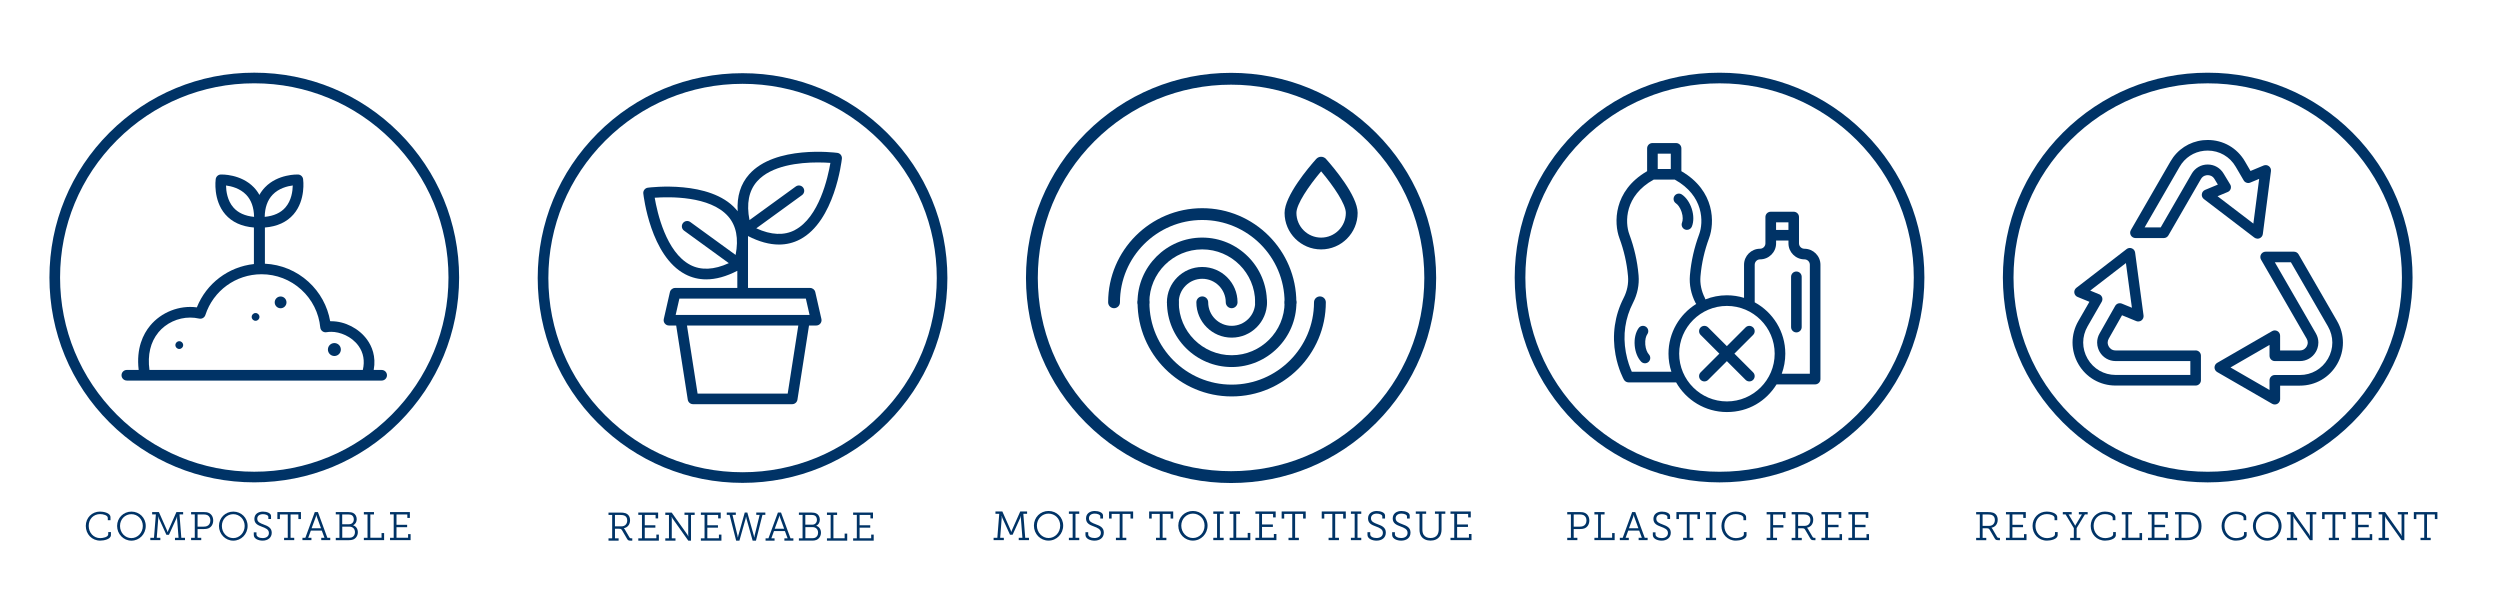
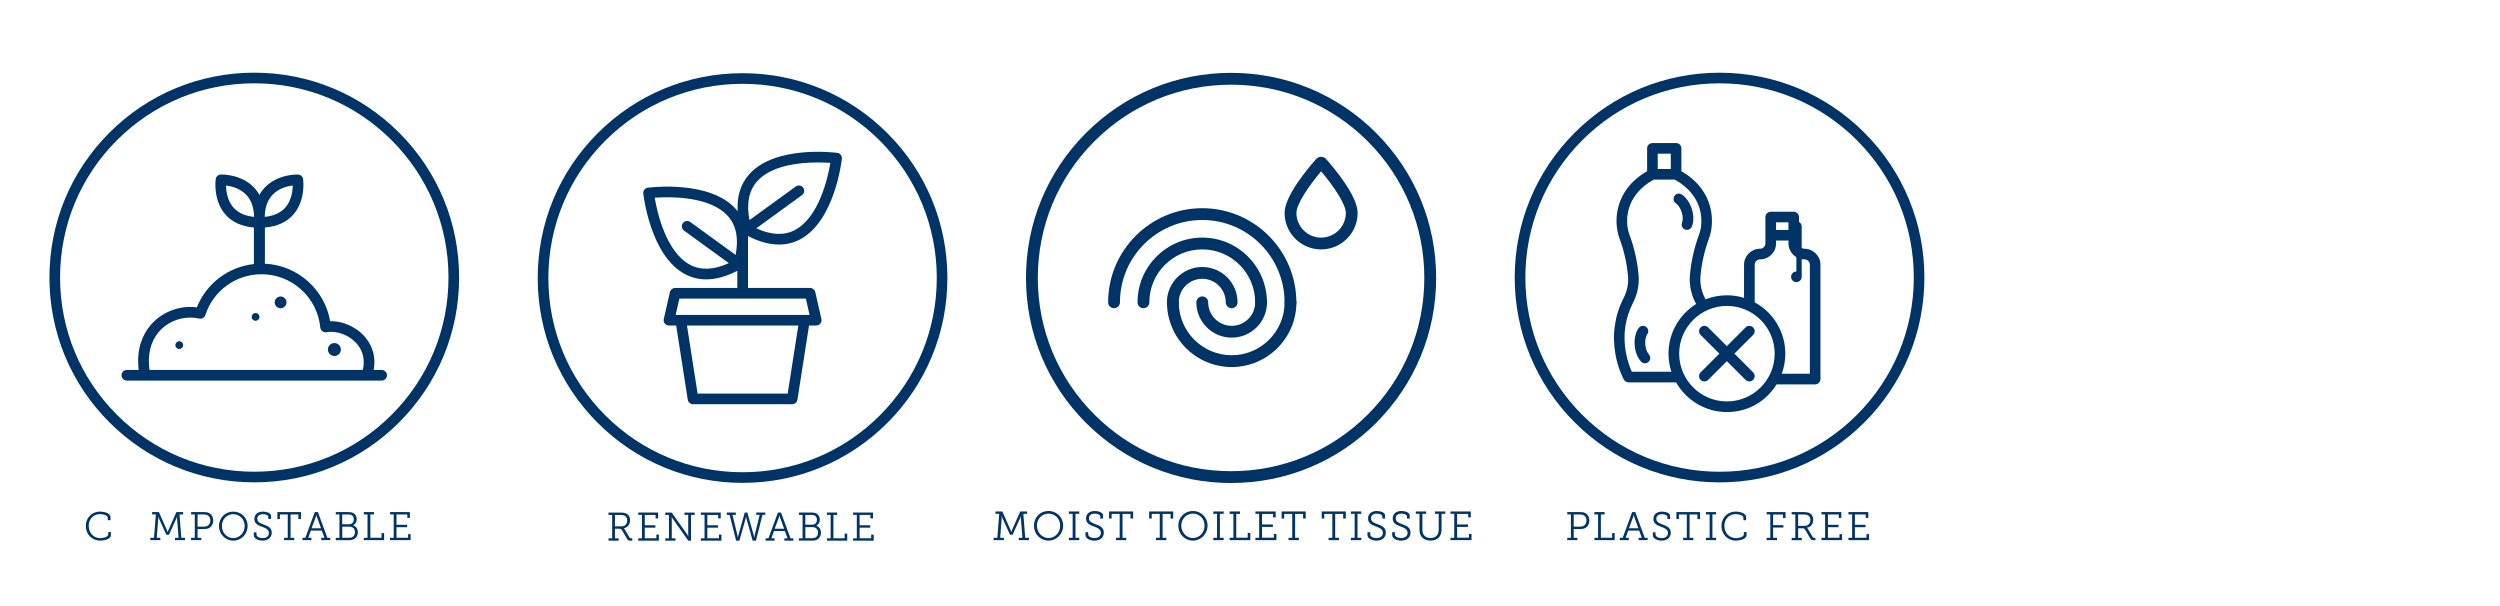
<svg xmlns="http://www.w3.org/2000/svg" id="Layer_1" data-name="Layer 1" viewBox="0 0 1023 248">
  <defs>
    <style>
      .cls-1 {
        clip-path: url(#clippath-2);
      }

      .cls-2 {
        clip-path: url(#clippath-1);
      }

      .cls-3 {
        fill: #036;
      }

      .cls-4 {
        clip-path: url(#clippath);
      }

      .cls-5 {
        fill: none;
      }

      .cls-6 {
        clip-path: url(#clippath-3);
      }
    </style>
    <clipPath id="clippath">
      <rect class="cls-5" x="619.84" y="29.75" width="167.63" height="191.48" />
    </clipPath>
    <clipPath id="clippath-1">
      <rect class="cls-5" x="20.24" y="29.75" width="167.63" height="191.48" />
    </clipPath>
    <clipPath id="clippath-2">
-       <rect class="cls-5" x="808.63" y="29.75" width="188.75" height="191.48" />
-     </clipPath>
+       </clipPath>
    <clipPath id="clippath-3">
      <rect class="cls-5" x="220.04" y="29.95" width="167.63" height="191.28" />
    </clipPath>
  </defs>
  <g class="cls-4">
    <path class="cls-3" d="M787.46,113.57c0-22.39-8.72-43.43-24.55-59.27-15.83-15.83-36.88-24.55-59.27-24.55s-43.44,8.72-59.27,24.55c-15.83,15.83-24.55,36.88-24.55,59.27s8.72,43.44,24.55,59.27c15.83,15.83,36.88,24.55,59.27,24.55s43.44-8.72,59.27-24.55c15.83-15.83,24.55-36.88,24.55-59.27m-83.81,79.47c-21.23,0-41.18-8.27-56.19-23.28-15.01-15.01-23.28-34.97-23.28-56.19s8.27-41.18,23.28-56.19c15.01-15.01,34.97-23.28,56.19-23.28s41.18,8.27,56.19,23.28c15.01,15.01,23.28,34.97,23.28,56.19,0,21.23-8.27,41.18-23.28,56.19-15.01,15.01-34.97,23.28-56.19,23.28" />
    <path class="cls-3" d="M648.5,209.87c-.54-.26-1.26-.33-1.96-.33h-5.23v.95h1.5v9.59h-1.5v.95h4.15v-.95h-1.5v-3.6h2.6c.62,0,1.16-.05,1.7-.23,1.28-.46,2.09-1.68,2.09-3.27,0-1.47-.72-2.62-1.85-3.12m-.67,5.41c-.39,.16-.85,.23-1.39,.23h-2.48v-4.99h2.48c.6,0,1.14,.1,1.55,.28,.75,.39,1.19,1.14,1.19,2.19,0,1.13-.51,1.95-1.36,2.29" />
    <polygon class="cls-3" points="659.68 220.05 655.08 220.05 655.08 210.52 656.59 210.52 656.59 209.54 652.43 209.54 652.43 210.52 653.94 210.52 653.94 220.08 652.43 220.08 652.43 221.03 660.72 221.03 660.72 218.14 659.68 218.14 659.68 220.05" />
    <path class="cls-3" d="M669.14,209.54h-1.26l-3.87,10.54h-1.18v.95h3.68v-.95h-1.32l1.08-2.96h4.48l1.1,2.96h-1.32v.95h3.68v-.95h-1.18l-3.87-10.54Zm-2.57,6.62l1.75-4.71c.13-.38,.16-.74,.16-.74h.05s.05,.36,.18,.74l1.72,4.71h-3.86Z" />
    <path class="cls-3" d="M680.39,214.63c-1.39-.54-2.63-.98-2.63-2.37,0-1.23,1.01-1.86,2.32-1.86,1.03,0,2.22,.39,2.22,1.13v.85h1.1v-1.23c0-1.16-1.68-1.8-3.32-1.8-1.88,0-3.5,.98-3.5,2.99s1.57,2.62,3.07,3.19c1.49,.56,2.88,1.08,2.88,2.58,0,1.34-1.08,2.08-2.57,2.08-1.32,0-2.52-.56-2.52-1.52v-.83h-1.1v1.09c0,1.57,1.96,2.3,3.61,2.3,2.12,0,3.74-1.21,3.74-3.24s-1.65-2.75-3.32-3.37" />
    <polygon class="cls-3" points="685.99 212.39 687.02 212.39 687.02 210.52 690.24 210.52 690.24 220.08 688.73 220.08 688.73 221.03 692.89 221.03 692.89 220.08 691.38 220.08 691.38 210.52 694.59 210.52 694.59 212.39 695.63 212.39 695.63 209.54 685.99 209.54 685.99 212.39" />
    <polygon class="cls-3" points="698.07 210.49 699.58 210.49 699.58 220.08 698.07 220.08 698.07 221.03 702.22 221.03 702.22 220.08 700.72 220.08 700.72 210.49 702.22 210.49 702.22 209.54 698.07 209.54 698.07 210.49" />
    <path class="cls-3" d="M713.59,218.63c0,1.21-2.32,1.57-3.25,1.57-2.73,0-4.74-2.16-4.74-5.02s2.01-4.81,4.67-4.81c1.18,0,3.14,.44,3.14,1.57v.92h1.1v-1.23c0-1.77-2.89-2.29-4.28-2.29-3.29,0-5.82,2.52-5.82,5.87s2.47,6.02,5.9,6.02c1.59,0,4.38-.6,4.38-2.27v-1.23h-1.1v.9Z" />
    <polygon class="cls-3" points="722.91 210.49 724.41 210.49 724.41 220.08 722.91 220.08 722.91 221.03 727.16 221.03 727.16 220.08 725.56 220.08 725.56 215.87 729.76 215.87 729.76 214.89 725.56 214.89 725.56 210.56 729.61 210.56 729.61 211.99 730.64 211.99 730.64 209.54 722.91 209.54 722.91 210.49" />
    <path class="cls-3" d="M741.72,219.71l-1.91-3.27c-.18-.33-.39-.47-.39-.47v-.03c1.57-.28,2.55-1.54,2.55-3.25,0-1.52-.74-2.47-1.86-2.88-.64-.21-1.26-.26-2.04-.26h-4.92v.95h1.5v9.59h-1.5v.95h4.14v-.95h-1.49v-3.92h1.65c.75,0,.98,.15,1.29,.7l1.93,3.3c.41,.72,.59,.87,1.59,.87h.62v-.95h-.33c-.43,0-.64-.05-.82-.38m-3.24-4.53h-2.7v-4.66h2.24c.59,0,1.13,.07,1.52,.21,.8,.31,1.26,.98,1.26,2.03,0,1.47-.93,2.42-2.32,2.42" />
    <polygon class="cls-3" points="752.73 220.05 747.99 220.05 747.99 215.74 752.33 215.74 752.33 214.76 747.99 214.76 747.99 210.52 752.42 210.52 752.42 211.93 753.46 211.93 753.46 209.54 745.34 209.54 745.34 210.49 746.84 210.49 746.84 220.08 745.34 220.08 745.34 221.03 753.76 221.03 753.76 218.56 752.73 218.56 752.73 220.05" />
    <polygon class="cls-3" points="763.77 220.05 759.03 220.05 759.03 215.74 763.38 215.74 763.38 214.76 759.03 214.76 759.03 210.52 763.46 210.52 763.46 211.93 764.51 211.93 764.51 209.54 756.38 209.54 756.38 210.49 757.89 210.49 757.89 220.08 756.38 220.08 756.38 221.03 764.8 221.03 764.8 218.56 763.77 218.56 763.77 220.05" />
    <path class="cls-3" d="M685.79,83.2c.73,.49,1.72,1.67,2.33,3.54,.64,1.94,.5,3.51,.17,4.33-.45,1.11,.08,2.38,1.19,2.83,.27,.11,.55,.16,.82,.16,.86,0,1.67-.51,2.01-1.35,.82-2.02,.8-4.69-.06-7.33-.82-2.51-2.29-4.62-4.03-5.79-1-.67-2.35-.41-3.02,.59-.67,1-.41,2.35,.59,3.02" />
    <path class="cls-3" d="M673.25,141.02c-.17-2.04,.31-3.53,.82-4.25,.7-.98,.47-2.34-.51-3.03-.98-.7-2.34-.47-3.03,.51-1.26,1.77-1.85,4.38-1.61,7.15,.22,2.63,1.17,5.02,2.6,6.56,.43,.46,1.01,.7,1.59,.7,.53,0,1.06-.19,1.48-.58,.88-.82,.93-2.19,.12-3.07-.6-.64-1.29-2.02-1.46-3.97" />
    <path class="cls-3" d="M717.36,133.98c-.85-.85-2.23-.85-3.07,0l-7.66,7.66-7.66-7.66c-.85-.85-2.23-.85-3.07,0-.85,.85-.85,2.23,0,3.07l7.66,7.66-7.66,7.66c-.85,.85-.85,2.23,0,3.07,.42,.42,.98,.64,1.54,.64s1.11-.21,1.54-.64l7.66-7.66,7.66,7.66c.42,.42,.98,.64,1.54,.64s1.11-.21,1.54-.64c.85-.85,.85-2.23,0-3.07l-7.66-7.66,7.66-7.66c.85-.85,.85-2.23,0-3.07" />
    <path class="cls-3" d="M738.35,101.78c-1.21,0-2.2-.99-2.2-2.2v-10.77c0-1.2-.97-2.17-2.17-2.17h-9.4c-1.2,0-2.17,.97-2.17,2.17v10.77c0,1.21-.99,2.2-2.2,2.2-3.61,0-6.55,2.94-6.55,6.55v13.55c-2.22-.68-4.58-1.05-7.02-1.05-3.1,0-6.07,.6-8.8,1.68-.04-.2-.1-.39-.2-.58-1.43-2.79-2.06-5.84-1.81-8.82l.03-.31c.45-5.14,1.63-10.32,3.51-15.39,2.23-6.02,2.6-19.27-11.35-27.36v-9.34c0-1.2-.97-2.17-2.17-2.17h-9.68c-1.2,0-2.17,.97-2.17,2.17v9.34c-13.96,8.09-13.58,21.34-11.35,27.36,1.88,5.08,3.06,10.26,3.51,15.39l.03,.3c.25,2.99-.37,6.04-1.8,8.83-3.66,7.13-4.81,15.16-3.32,23.22,1.12,6.09,3.35,10.06,3.44,10.22,.39,.68,1.11,1.1,1.89,1.1h19.47c4.11,7.24,11.89,12.14,20.79,12.14s16.09-4.53,20.31-11.32h15.79c1.2,0,2.17-.97,2.17-2.17v-46.78c0-3.61-2.94-6.55-6.55-6.55m-6.55-7.71h-5.06v-3.09h5.06v3.09Zm-48.14-24.93h-5.34v-6.27h5.34v6.27Zm-15.95,82.97c-.66-1.46-1.78-4.28-2.44-7.93-1.29-7.15-.3-13.98,2.94-20.29,1.8-3.51,2.59-7.38,2.27-11.18l-.03-.32c-.48-5.53-1.74-11.09-3.76-16.53-1.81-4.88-2-15.77,10-22.39h8.58c12,6.63,11.81,17.51,10,22.39-2.02,5.44-3.28,11-3.76,16.53l-.03,.31c-.32,3.8,.47,7.66,2.27,11.18,.09,.18,.21,.34,.33,.48-6.81,4.21-11.36,11.75-11.36,20.33,0,2.58,.41,5.07,1.18,7.4h-16.2Zm38.92,12.14c-10.78,0-19.54-8.77-19.54-19.54s8.77-19.54,19.54-19.54,19.54,8.77,19.54,19.54-8.77,19.54-19.54,19.54m33.92-11.32h-11.49c.94-2.56,1.46-5.33,1.46-8.22,0-9.06-5.07-16.96-12.52-21.01v-15.38c0-1.21,.99-2.2,2.2-2.2,3.61,0,6.55-2.94,6.55-6.55v-1.16h5.06v1.16c0,3.61,2.94,6.55,6.55,6.55,1.21,0,2.2,.99,2.2,2.2v44.6Z" />
-     <path class="cls-3" d="M735.08,111.1c-1.2,0-2.17,.97-2.17,2.17v20.58c0,1.2,.97,2.17,2.17,2.17s2.17-.97,2.17-2.17v-20.58c0-1.2-.97-2.17-2.17-2.17" />
+     <path class="cls-3" d="M735.08,111.1c-1.2,0-2.17,.97-2.17,2.17c0,1.2,.97,2.17,2.17,2.17s2.17-.97,2.17-2.17v-20.58c0-1.2-.97-2.17-2.17-2.17" />
  </g>
  <g class="cls-2">
    <path class="cls-3" d="M104.05,197.38c22.39,0,43.44-8.72,59.27-24.55,15.83-15.83,24.55-36.88,24.55-59.27s-8.72-43.43-24.55-59.27c-15.83-15.83-36.88-24.55-59.27-24.55s-43.44,8.72-59.27,24.55c-15.83,15.83-24.55,36.88-24.55,59.27s8.72,43.44,24.55,59.27c15.83,15.83,36.88,24.55,59.27,24.55M47.86,57.37c15.01-15.01,34.97-23.28,56.19-23.28s41.18,8.27,56.19,23.28,23.28,34.97,23.28,56.19-8.27,41.18-23.28,56.19c-15.01,15.01-34.97,23.28-56.19,23.28s-41.18-8.27-56.19-23.28c-15.01-15.01-23.28-34.97-23.28-56.19,0-21.23,8.27-41.18,23.28-56.19" />
    <path class="cls-3" d="M44.29,218.63c0,1.21-2.32,1.57-3.25,1.57-2.73,0-4.74-2.16-4.74-5.02s2.01-4.81,4.67-4.81c1.18,0,3.14,.44,3.14,1.57v.92h1.1v-1.23c0-1.77-2.89-2.29-4.28-2.29-3.29,0-5.82,2.52-5.82,5.87s2.47,6.02,5.9,6.02c1.59,0,4.38-.6,4.38-2.27v-1.23h-1.1v.9Z" />
-     <path class="cls-3" d="M53.77,209.35c-3.25,0-5.85,2.57-5.85,5.87s2.6,6.02,5.85,6.02,5.87-2.65,5.87-6.02-2.6-5.87-5.87-5.87m0,10.84c-2.57,0-4.66-2.16-4.66-4.97s2.09-4.82,4.66-4.82,4.67,2.08,4.67,4.82-2.09,4.97-4.67,4.97" />
    <path class="cls-3" d="M73.44,210.49h1.5v-.95h-2.75l-3.33,7.52c-.16,.38-.25,.67-.25,.67h-.03s-.08-.29-.23-.67l-3.33-7.52h-2.76v.95h1.52l-.77,9.59h-1.5v.95h4.1v-.95h-1.47l.62-7.93c.02-.29-.03-.82-.03-.82h.05s.11,.49,.23,.77l3.07,6.73h1.06l3.06-6.73c.11-.28,.25-.77,.25-.77h.03s-.05,.52-.03,.82l.62,7.93h-1.47v.95h4.1v-.95h-1.5l-.75-9.59Z" />
    <path class="cls-3" d="M85.39,209.87c-.54-.26-1.26-.33-1.96-.33h-5.23v.95h1.5v9.59h-1.5v.95h4.15v-.95h-1.5v-3.6h2.6c.62,0,1.16-.05,1.7-.23,1.28-.46,2.09-1.68,2.09-3.27,0-1.47-.72-2.62-1.85-3.12m-.67,5.41c-.39,.16-.85,.23-1.39,.23h-2.48v-4.99h2.48c.6,0,1.14,.1,1.55,.28,.75,.39,1.19,1.14,1.19,2.19,0,1.13-.51,1.95-1.36,2.29" />
    <path class="cls-3" d="M95.45,209.35c-3.25,0-5.85,2.57-5.85,5.87s2.6,6.02,5.85,6.02,5.87-2.65,5.87-6.02-2.6-5.87-5.87-5.87m0,10.84c-2.57,0-4.66-2.16-4.66-4.97s2.09-4.82,4.66-4.82,4.67,2.08,4.67,4.82-2.09,4.97-4.67,4.97" />
    <path class="cls-3" d="M107.9,214.63c-1.39-.54-2.63-.98-2.63-2.37,0-1.23,1.01-1.86,2.32-1.86,1.03,0,2.22,.39,2.22,1.13v.85h1.1v-1.23c0-1.16-1.68-1.8-3.32-1.8-1.88,0-3.5,.98-3.5,2.99s1.57,2.62,3.07,3.19c1.49,.56,2.88,1.08,2.88,2.58,0,1.34-1.08,2.08-2.57,2.08-1.32,0-2.52-.56-2.52-1.52v-.83h-1.1v1.09c0,1.57,1.96,2.3,3.61,2.3,2.12,0,3.74-1.21,3.74-3.24s-1.65-2.75-3.32-3.37" />
    <polygon class="cls-3" points="113.5 212.39 114.53 212.39 114.53 210.52 117.75 210.52 117.75 220.08 116.25 220.08 116.25 221.03 120.4 221.03 120.4 220.08 118.9 220.08 118.9 210.52 122.1 210.52 122.1 212.39 123.15 212.39 123.15 209.54 113.5 209.54 113.5 212.39" />
    <path class="cls-3" d="M130.07,209.54h-1.26l-3.87,10.54h-1.18v.95h3.68v-.95h-1.32l1.08-2.96h4.48l1.1,2.96h-1.32v.95h3.68v-.95h-1.18l-3.87-10.54Zm-2.57,6.62l1.75-4.71c.13-.38,.16-.74,.16-.74h.05s.05,.36,.18,.74l1.72,4.71h-3.86Z" />
    <path class="cls-3" d="M144.5,214.97v-.03c.88-.44,1.47-1.31,1.47-2.48s-.59-2.13-1.41-2.52c-.54-.28-1.18-.39-1.98-.39h-5.18v.95h1.5v9.59h-1.5v.95h5.36c.62,0,1.19-.05,1.72-.25,1.13-.43,1.95-1.57,1.95-2.99s-.75-2.48-1.93-2.83m-4.45-4.45h2.53c.56,0,1.01,.08,1.37,.29,.52,.33,.83,.95,.83,1.7,0,1.21-.78,2.01-1.95,2.01h-2.8v-4Zm3.94,9.35c-.36,.15-.83,.18-1.19,.18h-2.75v-4.54h2.93c1.34,0,2.27,.88,2.27,2.27,0,.98-.47,1.77-1.26,2.09" />
    <polygon class="cls-3" points="156.13 220.05 151.54 220.05 151.54 210.52 153.04 210.52 153.04 209.54 148.89 209.54 148.89 210.52 150.39 210.52 150.39 220.08 148.89 220.08 148.89 221.03 157.18 221.03 157.18 218.14 156.13 218.14 156.13 220.05" />
    <polygon class="cls-3" points="166.99 220.05 162.25 220.05 162.25 215.74 166.6 215.74 166.6 214.76 162.25 214.76 162.25 210.52 166.68 210.52 166.68 211.93 167.72 211.93 167.72 209.54 159.6 209.54 159.6 210.49 161.1 210.49 161.1 220.08 159.6 220.08 159.6 221.03 168.02 221.03 168.02 218.56 166.99 218.56 166.99 220.05" />
    <path class="cls-3" d="M51.92,155.73h98.2s0,0,.01,0c0,0,0,0,0,0h6.05c1.2,0,2.17-.97,2.17-2.17s-.97-2.17-2.17-2.17h-3.26c1.03-5.61-.8-9.76-2.68-12.37-3.31-4.6-9.07-7.57-14.67-7.57-.15,0-.31,0-.46,0-1.08-6.18-4.18-11.85-8.87-16.13-4.92-4.49-11.22-7.1-17.84-7.41v-14.81c5.04-.41,8.97-2.22,11.71-5.38,5.06-5.84,3.97-14.09,3.92-14.44-.15-1.05-1.02-1.83-2.08-1.87-.33-.01-8.24-.23-13.5,5.23-.9,.94-1.67,1.98-2.3,3.12-.63-1.14-1.39-2.18-2.3-3.12-5.27-5.46-13.17-5.25-13.5-5.23-1.05,.04-1.93,.83-2.08,1.87-.05,.35-1.13,8.59,3.92,14.44,2.74,3.16,6.67,4.97,11.71,5.38v14.95c-10.45,1.14-19.43,7.91-23.35,17.73-7.22-.96-14.61,2.01-19.13,7.5-2.8,3.39-5.73,9.21-4.67,18.1h-4.85c-1.2,0-2.17,.97-2.17,2.17s.97,2.17,2.17,2.17m59.65-76.04c2.53-2.64,6.06-3.51,8.25-3.79-.04,2.31-.53,6.15-3.01,9-1.91,2.2-4.76,3.49-8.47,3.85,.07-3.84,1.15-6.88,3.23-9.05m-16.05,5.21c-2.48-2.85-2.97-6.69-3.01-9,2.19,.29,5.72,1.16,8.25,3.79,2.08,2.17,3.16,5.21,3.23,9.05-3.71-.36-6.56-1.65-8.47-3.85m-30.73,51.16c3.15-3.82,8.03-6.1,13.07-6.1,1.22,0,2.44,.14,3.65,.41,1.1,.25,2.2-.38,2.55-1.45,3.24-9.98,12.48-16.69,22.98-16.69,6.04,0,11.82,2.24,16.28,6.31,4.43,4.04,7.19,9.54,7.76,15.48,.06,.6,.36,1.14,.84,1.51,.48,.37,1.08,.52,1.67,.42,.66-.11,1.33-.16,1.99-.16,3.48,0,8.28,1.78,11.15,5.76,2.02,2.8,2.61,6.17,1.76,9.83H61.16c-.84-6.14,.41-11.41,3.64-15.33" />
    <path class="cls-3" d="M114.82,121.32c-1.33,0-2.41,1.08-2.41,2.41s1.08,2.41,2.41,2.41,2.41-1.08,2.41-2.41-1.08-2.41-2.41-2.41" />
    <path class="cls-3" d="M136.83,140.38c-1.47,0-2.65,1.19-2.65,2.65s1.19,2.65,2.65,2.65,2.65-1.19,2.65-2.65-1.19-2.65-2.65-2.65" />
    <path class="cls-3" d="M104.58,128.09c-.88,0-1.59,.71-1.59,1.59s.71,1.59,1.59,1.59,1.59-.71,1.59-1.59-.71-1.59-1.59-1.59" />
    <path class="cls-3" d="M73.36,139.62c-.88,0-1.59,.71-1.59,1.59s.71,1.59,1.59,1.59,1.59-.71,1.59-1.59-.71-1.59-1.59-1.59" />
  </g>
  <g class="cls-1">
    <path class="cls-3" d="M903.4,29.75c-22.39,0-43.44,8.72-59.27,24.55-15.83,15.83-24.55,36.88-24.55,59.27s8.72,43.43,24.55,59.27c15.83,15.83,36.88,24.55,59.27,24.55s43.43-8.72,59.27-24.55c15.83-15.83,24.55-36.88,24.55-59.27,0-22.39-8.72-43.44-24.55-59.27-15.83-15.83-36.88-24.55-59.27-24.55m56.19,140.01c-15.01,15.01-34.97,23.28-56.19,23.28s-41.18-8.27-56.19-23.28c-15.01-15.01-23.28-34.97-23.28-56.19s8.27-41.18,23.28-56.19c15.01-15.01,34.97-23.28,56.19-23.28s41.18,8.27,56.19,23.28c15.01,15.01,23.28,34.97,23.28,56.19s-8.27,41.18-23.28,56.19" />
    <path class="cls-3" d="M817.21,219.71l-1.91-3.27c-.18-.33-.39-.47-.39-.47v-.03c1.57-.28,2.55-1.54,2.55-3.25,0-1.52-.74-2.47-1.86-2.88-.64-.21-1.26-.26-2.04-.26h-4.92v.95h1.5v9.59h-1.5v.95h4.14v-.95h-1.49v-3.92h1.65c.75,0,.98,.15,1.29,.7l1.93,3.3c.41,.72,.59,.87,1.59,.87h.62v-.95h-.33c-.43,0-.64-.05-.82-.38m-3.24-4.53h-2.7v-4.66h2.24c.59,0,1.13,.07,1.52,.21,.8,.31,1.26,.98,1.26,2.03,0,1.47-.93,2.42-2.32,2.42" />
    <polygon class="cls-3" points="828.22 220.05 823.48 220.05 823.48 215.74 827.83 215.74 827.83 214.76 823.48 214.76 823.48 210.52 827.91 210.52 827.91 211.93 828.96 211.93 828.96 209.54 820.84 209.54 820.84 210.49 822.34 210.49 822.34 220.08 820.84 220.08 820.84 221.03 829.25 221.03 829.25 218.56 828.22 218.56 828.22 220.05" />
    <path class="cls-3" d="M840.9,218.63c0,1.21-2.32,1.57-3.25,1.57-2.73,0-4.74-2.16-4.74-5.02s2.01-4.81,4.67-4.81c1.18,0,3.14,.44,3.14,1.57v.92h1.1v-1.23c0-1.77-2.89-2.29-4.28-2.29-3.29,0-5.82,2.52-5.82,5.87s2.47,6.02,5.9,6.02c1.59,0,4.38-.6,4.38-2.27v-1.23h-1.1v.9Z" />
    <path class="cls-3" d="M850.64,210.49h1.28l-2.5,4.18c-.13,.21-.23,.44-.23,.44h-.03s-.11-.25-.23-.44l-2.48-4.18h1.28v-.95h-3.63v.95h1.13l3.38,5.61v3.99h-1.5v.95h4.15v-.95h-1.5v-3.99l3.38-5.61h1.13v-.95h-3.61v.95Z" />
    <path class="cls-3" d="M864.7,218.63c0,1.21-2.32,1.57-3.25,1.57-2.73,0-4.74-2.16-4.74-5.02s2.01-4.81,4.67-4.81c1.18,0,3.14,.44,3.14,1.57v.92h1.1v-1.23c0-1.77-2.89-2.29-4.28-2.29-3.29,0-5.82,2.52-5.82,5.87s2.47,6.02,5.9,6.02c1.59,0,4.38-.6,4.38-2.27v-1.23h-1.1v.9Z" />
    <polygon class="cls-3" points="875.49 220.05 870.9 220.05 870.9 210.52 872.4 210.52 872.4 209.54 868.25 209.54 868.25 210.52 869.76 210.52 869.76 220.08 868.25 220.08 868.25 221.03 876.54 221.03 876.54 218.14 875.49 218.14 875.49 220.05" />
    <polygon class="cls-3" points="886.35 220.05 881.61 220.05 881.61 215.74 885.96 215.74 885.96 214.76 881.61 214.76 881.61 210.52 886.04 210.52 886.04 211.93 887.09 211.93 887.09 209.54 878.96 209.54 878.96 210.49 880.47 210.49 880.47 220.08 878.96 220.08 878.96 221.03 887.38 221.03 887.38 218.56 886.35 218.56 886.35 220.05" />
    <path class="cls-3" d="M897.32,209.84c-.77-.23-1.47-.29-2.45-.29h-4.85v.95h1.5v9.59h-1.5v.95h4.85c.85,0,1.59-.05,2.3-.28,2.29-.69,3.69-2.63,3.69-5.46s-1.37-4.76-3.55-5.46m-.51,9.94c-.64,.21-1.27,.28-2.04,.28h-2.11v-9.53h2.11c.8,0,1.45,.03,2.13,.26,1.72,.6,2.78,2.22,2.78,4.51s-1.11,3.91-2.86,4.48" />
    <path class="cls-3" d="M918.25,218.63c0,1.21-2.32,1.57-3.25,1.57-2.73,0-4.74-2.16-4.74-5.02s2.01-4.81,4.67-4.81c1.18,0,3.14,.44,3.14,1.57v.92h1.1v-1.23c0-1.77-2.89-2.29-4.28-2.29-3.29,0-5.82,2.52-5.82,5.87s2.47,6.02,5.9,6.02c1.59,0,4.38-.6,4.38-2.27v-1.23h-1.1v.9Z" />
    <path class="cls-3" d="M927.74,209.35c-3.25,0-5.85,2.57-5.85,5.87s2.6,6.02,5.85,6.02,5.87-2.65,5.87-6.02-2.6-5.87-5.87-5.87m0,10.84c-2.57,0-4.66-2.16-4.66-4.97s2.09-4.82,4.66-4.82,4.67,2.08,4.67,4.82-2.09,4.97-4.67,4.97" />
    <path class="cls-3" d="M943.67,210.49h1.52v8.03c-.02,.31,.05,.8,.05,.8h-.03s-.18-.44-.34-.7l-6.44-9.07h-2.62v.95h1.5v9.59h-1.5v.95h4.17v-.95h-1.52v-8.04c.02-.29-.05-.78-.05-.78h.03s.18,.44,.34,.7l6.44,9.07h1.11v-10.54h1.5v-.95h-4.17v.95Z" />
    <polygon class="cls-3" points="950.21 212.39 951.24 212.39 951.24 210.52 954.46 210.52 954.46 220.08 952.96 220.08 952.96 221.03 957.11 221.03 957.11 220.08 955.6 220.08 955.6 210.52 958.81 210.52 958.81 212.39 959.85 212.39 959.85 209.54 950.21 209.54 950.21 212.39" />
    <polygon class="cls-3" points="969.68 220.05 964.94 220.05 964.94 215.74 969.29 215.74 969.29 214.76 964.94 214.76 964.94 210.52 969.37 210.52 969.37 211.93 970.42 211.93 970.42 209.54 962.29 209.54 962.29 210.49 963.8 210.49 963.8 220.08 962.29 220.08 962.29 221.03 970.71 221.03 970.71 218.56 969.68 218.56 969.68 220.05" />
    <path class="cls-3" d="M981.2,210.49h1.52v8.03c-.02,.31,.05,.8,.05,.8h-.03s-.18-.44-.34-.7l-6.44-9.07h-2.62v.95h1.5v9.59h-1.5v.95h4.17v-.95h-1.52v-8.04c.02-.29-.05-.78-.05-.78h.03s.18,.44,.34,.7l6.44,9.07h1.11v-10.54h1.5v-.95h-4.17v.95Z" />
    <polygon class="cls-3" points="987.74 209.54 987.74 212.39 988.77 212.39 988.77 210.52 991.99 210.52 991.99 220.08 990.48 220.08 990.48 221.03 994.64 221.03 994.64 220.08 993.13 220.08 993.13 210.52 996.34 210.52 996.34 212.39 997.38 212.39 997.38 209.54 987.74 209.54" />
    <path class="cls-3" d="M923.79,97.67c.28,0,.57-.06,.84-.17,.72-.3,1.22-.96,1.32-1.73l3.33-25.76c.1-.77-.22-1.53-.84-2.01-.62-.47-1.44-.58-2.16-.28l-5.37,2.24-2.26-3.88c-3.18-5.51-8.88-8.8-15.25-8.8-.65,0-1.3,.03-1.95,.1-5.61,.61-10.46,3.78-13.3,8.7l-16.2,28.07c-.39,.67-.39,1.5,0,2.17,.39,.67,1.11,1.09,1.88,1.09h11.6c.78,0,1.49-.41,1.88-1.09l13.3-23.04c.81-1.4,2.09-1.61,2.79-1.61s1.98,.21,2.79,1.61c0,.01,.02,.03,.02,.04l1.34,2.21-5.24,2.18c-.72,.3-1.22,.96-1.32,1.73-.1,.77,.22,1.54,.84,2.01l20.64,15.76c.39,.29,.85,.45,1.32,.45m-16.33-17.38l4.1-1.71s.03-.01,.04-.02c.04-.02,.07-.03,.11-.05,.03-.02,.07-.04,.1-.06,.01,0,.03-.01,.04-.02,.01,0,.03-.02,.04-.03,.04-.02,.07-.05,.11-.07,.02-.02,.05-.04,.07-.05,.03-.03,.06-.05,.1-.08,.02-.02,.05-.04,.07-.06,.03-.03,.05-.05,.08-.08,.02-.03,.05-.05,.07-.08,.02-.03,.04-.05,.06-.08,.02-.03,.04-.06,.07-.09,.02-.03,.04-.05,.05-.08,.02-.03,.04-.06,.06-.1,.02-.03,.03-.06,.04-.09,.02-.03,.03-.07,.05-.1,.01-.03,.03-.06,.04-.09,.01-.03,.02-.07,.04-.1,.01-.03,.02-.07,.03-.1,0-.03,.02-.06,.02-.1,0-.04,.02-.07,.02-.11,0-.03,.01-.06,.01-.09,0-.04,0-.08,.01-.12,0-.03,0-.06,0-.09,0-.04,0-.08,0-.11,0-.03,0-.07,0-.1,0-.04,0-.07-.01-.11,0-.04,0-.07-.02-.11,0-.03-.01-.06-.02-.1,0-.04-.02-.08-.03-.12,0-.03-.02-.06-.03-.09-.01-.04-.03-.08-.04-.12,0-.02-.01-.03-.02-.05,0-.02-.01-.03-.02-.04-.02-.03-.03-.07-.05-.1-.02-.04-.04-.07-.06-.1,0-.01-.01-.03-.02-.04l-2.64-4.36c-1.37-2.35-3.81-3.76-6.54-3.76s-5.18,1.41-6.55,3.78l-12.68,21.96h-6.58l14.32-24.81c2.14-3.71,5.79-6.1,10-6.55,.49-.05,.98-.08,1.48-.08,4.79,0,9.09,2.48,11.49,6.64l3.23,5.53s.02,.04,.04,.05c.02,.04,.05,.07,.07,.11,.02,.02,.04,.05,.05,.07,.03,.03,.05,.07,.08,.1,.02,.02,.04,.05,.06,.07,.03,.03,.06,.06,.08,.09,.02,.02,.05,.04,.07,.06,.03,.02,.06,.05,.09,.07,.03,.02,.05,.04,.08,.06,.03,.02,.06,.04,.09,.06,.03,.02,.05,.03,.08,.05,.03,.02,.07,.04,.1,.05,.03,.01,.05,.03,.08,.04,.04,.02,.07,.03,.11,.05,.03,0,.05,.02,.08,.03,.04,.01,.08,.03,.12,.04,.02,0,.05,.01,.07,.02,.04,.01,.09,.02,.13,.03,.02,0,.05,0,.07,.01,.05,0,.09,.01,.14,.02,.02,0,.05,0,.07,0,.05,0,.09,0,.14,0,.03,0,.05,0,.08,0,.04,0,.08,0,.13,0,.03,0,.06,0,.09-.01,.04,0,.07-.01,.11-.02,.04,0,.07-.02,.11-.03,.03,0,.06-.02,.1-.03,.04-.01,.08-.03,.12-.04,.02,0,.04-.01,.06-.02l3.65-1.52-2.37,18.29-14.66-11.19Z" />
    <path class="cls-3" d="M898.44,143.4h-32.74c-1.62,0-2.44-1.01-2.79-1.61-.14-.23-.45-.86-.45-1.64,0-.54,.15-1.06,.46-1.6l5.41-9.55,5.82,2.39c.27,.11,.55,.16,.83,.16,.47,0,.94-.15,1.33-.45,.61-.47,.93-1.24,.83-2.01l-3.45-25.74c-.1-.77-.61-1.43-1.33-1.72-.72-.3-1.54-.19-2.15,.29l-20.57,15.86c-.61,.47-.93,1.24-.83,2.01,.1,.77,.61,1.43,1.33,1.72l4.85,1.99-4.53,7.87c-1.56,2.7-2.38,5.75-2.38,8.8s.82,6.1,2.38,8.8c3.18,5.51,8.88,8.8,15.25,8.8h32.74c1.2,0,2.17-.97,2.17-2.17v-10.04c0-1.2-.97-2.17-2.17-2.17m-2.17,10.04h-30.56c-4.79,0-9.09-2.48-11.48-6.63-1.18-2.04-1.8-4.33-1.8-6.63s.62-4.59,1.8-6.63l5.77-10.02s0-.02,.01-.03c.02-.03,.04-.07,.05-.1,.02-.03,.03-.07,.05-.1,0,0,0-.02,.01-.03,0-.02,.01-.04,.02-.06,.02-.04,.03-.08,.04-.12,0-.03,.02-.06,.03-.09,.01-.04,.02-.08,.03-.12,0-.03,.01-.07,.02-.1,0-.04,.01-.07,.02-.11,0-.04,0-.07,0-.11,0-.03,0-.07,0-.1,0-.04,0-.08,0-.11,0-.03,0-.06,0-.09,0-.04,0-.08-.01-.11,0-.03,0-.06-.01-.09,0-.04-.02-.07-.02-.11,0-.03-.02-.06-.02-.1,0-.03-.02-.07-.03-.1-.01-.03-.02-.07-.04-.1-.01-.03-.03-.06-.04-.09-.02-.03-.03-.07-.05-.1-.01-.03-.03-.05-.04-.08-.02-.03-.04-.07-.06-.1-.02-.03-.03-.05-.05-.08-.02-.03-.04-.06-.07-.09-.02-.03-.04-.05-.06-.08-.02-.03-.05-.05-.07-.08-.03-.03-.05-.05-.08-.08-.02-.02-.05-.05-.07-.07-.03-.03-.06-.05-.1-.08-.02-.02-.05-.04-.07-.05-.03-.02-.07-.05-.11-.07-.02-.01-.04-.02-.05-.04,0,0-.02,0-.03-.01-.03-.02-.07-.04-.1-.05-.03-.02-.07-.03-.1-.05,0,0-.02,0-.03-.01l-3.66-1.51,14.61-11.26,2.45,18.28-4.11-1.69s-.05-.02-.07-.02c-.04-.01-.08-.03-.12-.04-.03,0-.06-.02-.09-.02-.04-.01-.08-.02-.12-.03-.03,0-.07-.01-.1-.02-.04,0-.07-.01-.11-.02-.04,0-.07,0-.11,0-.03,0-.07,0-.1,0-.04,0-.07,0-.11,0-.03,0-.07,0-.1,0-.04,0-.07,0-.11,.01-.03,0-.07,0-.1,.02-.03,0-.07,.01-.1,.02-.04,0-.07,.02-.11,.03-.03,0-.06,.02-.09,.03-.04,.01-.07,.03-.11,.04-.03,.01-.05,.02-.08,.03-.04,.02-.08,.03-.11,.05-.02,.01-.05,.03-.07,.04-.04,.02-.07,.04-.11,.07-.02,.01-.04,.03-.07,.05-.03,.02-.07,.05-.1,.08-.02,.02-.04,.04-.07,.06-.03,.03-.06,.05-.09,.08-.02,.02-.05,.05-.07,.07-.02,.03-.05,.05-.07,.08-.03,.03-.05,.06-.07,.09-.02,.03-.04,.05-.06,.08-.02,.03-.05,.07-.07,.11-.01,.02-.03,.04-.04,.06l-6.35,11.21c-.69,1.19-1.03,2.45-1.03,3.76,0,1.76,.65,3.14,1.03,3.81,1.37,2.37,3.82,3.78,6.55,3.78h30.56v5.7Z" />
    <path class="cls-3" d="M940.58,104.08c-.39-.67-1.11-1.09-1.88-1.09h-11.6c-.78,0-1.49,.41-1.88,1.09-.39,.67-.39,1.5,0,2.17l18.66,32.33c.3,.53,.45,1.04,.45,1.58,0,.77-.32,1.4-.45,1.63-.35,.6-1.17,1.61-2.79,1.61h-8.07v-6.03c0-.78-.41-1.49-1.09-1.88-.67-.39-1.5-.39-2.17,0l-22.49,12.99c-.67,.39-1.09,1.11-1.09,1.88s.41,1.49,1.09,1.88l22.49,12.99c.34,.19,.71,.29,1.09,.29s.75-.1,1.09-.29c.67-.39,1.09-1.11,1.09-1.88v-5.55h8.07c6.37,0,12.07-3.29,15.25-8.8,1.56-2.7,2.38-5.75,2.38-8.8s-.82-6.1-2.38-8.8l-15.76-27.3Zm12,42.74c-2.4,4.15-6.69,6.63-11.48,6.63h-10.24c-1.2,0-2.17,.97-2.17,2.17v3.96l-15.97-9.22,15.97-9.22v4.44c0,1.2,.97,2.17,2.17,2.17h10.24c2.73,0,5.18-1.41,6.55-3.78,.39-.67,1.03-2.05,1.03-3.81,0-1.3-.35-2.57-1.03-3.76l-16.78-29.07h6.58l15.14,26.22c1.18,2.04,1.8,4.33,1.8,6.63s-.62,4.59-1.8,6.63" />
  </g>
  <g class="cls-6">
    <path class="cls-3" d="M363.12,54.5c-15.83-15.83-36.88-24.55-59.27-24.55s-43.44,8.72-59.27,24.55c-15.83,15.83-24.55,36.88-24.55,59.27,0,22.39,8.72,43.43,24.55,59.27,15.83,15.83,36.88,24.55,59.27,24.55s43.44-8.72,59.27-24.55c15.83-15.83,24.55-36.88,24.55-59.27s-8.72-43.44-24.55-59.27m-3.07,115.46c-15.01,15.01-34.97,23.28-56.19,23.28s-41.18-8.27-56.19-23.28c-15.01-15.01-23.28-34.97-23.28-56.19s8.27-41.18,23.28-56.19c15.01-15.01,34.97-23.28,56.19-23.28s41.18,8.27,56.19,23.28c15.01,15.01,23.28,34.97,23.28,56.19s-8.27,41.18-23.28,56.19" />
    <path class="cls-3" d="M257.57,219.91l-1.91-3.27c-.18-.33-.39-.47-.39-.47v-.03c1.57-.28,2.55-1.54,2.55-3.25,0-1.52-.74-2.47-1.86-2.88-.64-.21-1.26-.26-2.04-.26h-4.92v.95h1.5v9.59h-1.5v.95h4.14v-.95h-1.49v-3.92h1.65c.75,0,.98,.15,1.29,.7l1.93,3.3c.41,.72,.59,.87,1.59,.87h.62v-.95h-.33c-.43,0-.64-.05-.82-.38m-3.24-4.53h-2.7v-4.66h2.24c.59,0,1.13,.07,1.52,.21,.8,.31,1.26,.98,1.26,2.03,0,1.47-.93,2.42-2.32,2.42" />
    <polygon class="cls-3" points="268.58 220.25 263.84 220.25 263.84 215.93 268.18 215.93 268.18 214.95 263.84 214.95 263.84 210.72 268.27 210.72 268.27 212.12 269.31 212.12 269.31 209.74 261.19 209.74 261.19 210.69 262.69 210.69 262.69 220.28 261.19 220.28 261.19 221.23 269.61 221.23 269.61 218.76 268.58 218.76 268.58 220.25" />
    <path class="cls-3" d="M280.1,210.69h1.52v8.03c-.02,.31,.05,.8,.05,.8h-.03s-.18-.44-.34-.7l-6.44-9.07h-2.62v.95h1.5v9.59h-1.5v.95h4.17v-.95h-1.52v-8.04c.02-.29-.05-.78-.05-.78h.03s.18,.44,.34,.7l6.44,9.07h1.11v-10.54h1.5v-.95h-4.17v.95Z" />
    <polygon class="cls-3" points="294.18 220.25 289.44 220.25 289.44 215.93 293.79 215.93 293.79 214.95 289.44 214.95 289.44 210.72 293.87 210.72 293.87 212.12 294.92 212.12 294.92 209.74 286.8 209.74 286.8 210.69 288.3 210.69 288.3 220.28 286.8 220.28 286.8 221.23 295.21 221.23 295.21 218.76 294.18 218.76 294.18 220.25" />
    <path class="cls-3" d="M309.48,210.69h1.37l-2.06,8.45c-.08,.36-.11,.75-.11,.75h-.07s-.05-.39-.15-.75l-2.65-9.4h-1.06l-2.63,9.4c-.1,.36-.15,.75-.15,.75h-.07s-.03-.39-.11-.75l-2.06-8.45h1.37v-.95h-3.71v.95h1.16l2.68,10.54h1.34l2.55-9.04c.1-.34,.13-.75,.13-.75h.07s.03,.41,.13,.75l2.53,9.04h1.36l2.66-10.54h1.18v-.95h-3.71v.95Z" />
    <path class="cls-3" d="M319.58,209.74h-1.26l-3.87,10.54h-1.18v.95h3.68v-.95h-1.32l1.08-2.96h4.48l1.1,2.96h-1.32v.95h3.68v-.95h-1.18l-3.87-10.54Zm-2.57,6.62l1.75-4.71c.13-.38,.16-.74,.16-.74h.05s.05,.36,.18,.74l1.72,4.71h-3.86Z" />
    <path class="cls-3" d="M334.01,215.16v-.03c.88-.44,1.47-1.31,1.47-2.48s-.59-2.13-1.41-2.52c-.54-.28-1.18-.39-1.98-.39h-5.18v.95h1.5v9.59h-1.5v.95h5.36c.62,0,1.19-.05,1.72-.25,1.13-.43,1.95-1.57,1.95-2.99s-.75-2.48-1.93-2.83m-4.45-4.45h2.53c.56,0,1.01,.08,1.37,.29,.52,.33,.83,.95,.83,1.7,0,1.21-.78,2.01-1.95,2.01h-2.8v-4Zm3.94,9.35c-.36,.15-.83,.18-1.19,.18h-2.75v-4.54h2.93c1.34,0,2.27,.88,2.27,2.27,0,.98-.47,1.77-1.26,2.09" />
    <polygon class="cls-3" points="345.63 220.25 341.04 220.25 341.04 210.72 342.54 210.72 342.54 209.74 338.39 209.74 338.39 210.72 339.9 210.72 339.9 220.28 338.39 220.28 338.39 221.23 346.68 221.23 346.68 218.34 345.63 218.34 345.63 220.25" />
    <polygon class="cls-3" points="356.49 220.25 351.75 220.25 351.75 215.93 356.1 215.93 356.1 214.95 351.75 214.95 351.75 210.72 356.18 210.72 356.18 212.12 357.23 212.12 357.23 209.74 349.1 209.74 349.1 210.69 350.61 210.69 350.61 220.28 349.1 220.28 349.1 221.23 357.52 221.23 357.52 218.76 356.49 218.76 356.49 220.25" />
    <path class="cls-3" d="M342.59,62.55c-1.03-.14-25.43-3.17-36.03,8.79-3.5,3.95-5.08,9.01-4.7,15.1-.23-.29-.46-.57-.71-.85-10.6-11.96-35-8.92-36.03-8.79-1.17,.15-2.01,1.22-1.88,2.39,.12,1.04,2.99,25.61,17.15,33.03,2.67,1.4,5.53,2.1,8.59,2.1,3.95,0,8.2-1.17,12.73-3.51v7.02h-25.46c-1.01,0-1.89,.7-2.12,1.69l-2.51,11.02c-.15,.65,0,1.32,.42,1.84,.41,.52,1.04,.82,1.7,.82h2.95l4.74,30.35c.17,1.06,1.08,1.84,2.15,1.84h40.58c1.07,0,1.98-.78,2.15-1.84l4.74-30.35h2.95c.66,0,1.29-.3,1.7-.82,.41-.52,.57-1.19,.42-1.84l-2.51-11.02c-.23-.99-1.1-1.69-2.12-1.69h-25.41v-21.24c4.51,2.32,8.75,3.48,12.68,3.48,3.05,0,5.92-.7,8.59-2.1,14.16-7.43,17.03-31.99,17.15-33.03,.13-1.18-.7-2.24-1.88-2.39m-20.31,98.51h-36.86l-4.34-27.84h45.55l-4.34,27.84Zm8.96-32.19h-54.79l1.52-6.68h51.75l1.52,6.68Zm-48.84-20.49c-9.89-5.18-13.52-21.52-14.53-27.47,5.99-.43,22.62-.78,30.01,7.57,3.37,3.81,4.41,9.13,3.1,15.84l-18.54-13.47c-.97-.71-2.33-.49-3.04,.48-.71,.97-.49,2.33,.48,3.04l18.32,13.31c-6.08,2.78-11.39,3.02-15.82,.7m42.88-14.25c-4.43,2.32-9.74,2.08-15.82-.7l18.72-13.6c.97-.71,1.19-2.06,.48-3.04-.71-.97-2.06-1.19-3.04-.48l-18.94,13.75c-1.31-6.71-.27-12.03,3.1-15.84,5.81-6.56,17.31-7.75,24.88-7.75,2.07,0,3.85,.09,5.13,.18-1.01,5.95-4.63,22.29-14.53,27.47" />
  </g>
  <path class="cls-3" d="M503.75,197.65c-22.42,0-43.49-8.73-59.34-24.58-15.85-15.85-24.58-36.92-24.58-59.34s8.73-43.49,24.58-59.34c15.85-15.85,36.92-24.58,59.34-24.58s43.49,8.73,59.34,24.58c15.85,15.85,24.58,36.92,24.58,59.34s-8.73,43.49-24.58,59.34c-15.85,15.85-36.92,24.58-59.34,24.58m0-163c-21.12,0-40.98,8.23-55.92,23.16-14.94,14.94-23.16,34.8-23.16,55.92s8.23,40.98,23.16,55.92c14.94,14.94,34.8,23.16,55.92,23.16s40.98-8.23,55.92-23.16,23.16-34.8,23.16-55.92-8.23-40.98-23.16-55.92c-14.94-14.94-34.8-23.16-55.92-23.16" />
  <path class="cls-3" d="M528.07,126.12c-1.33,0-2.42-1.08-2.42-2.42,0-18.57-15.11-33.68-33.68-33.68s-33.68,15.11-33.68,33.68c0,1.33-1.08,2.42-2.42,2.42s-2.42-1.08-2.42-2.42c0-21.24,17.28-38.51,38.51-38.51s38.51,17.28,38.51,38.51c0,1.33-1.08,2.42-2.42,2.42" />
  <path class="cls-3" d="M516.03,126.12c-1.33,0-2.42-1.08-2.42-2.42,0-11.94-9.71-21.65-21.65-21.65s-21.65,9.71-21.65,21.65c0,1.33-1.08,2.42-2.42,2.42s-2.42-1.08-2.42-2.42c0-14.6,11.88-26.48,26.48-26.48s26.48,11.88,26.48,26.48c0,1.33-1.08,2.42-2.42,2.42" />
  <path class="cls-3" d="M504,126.12c-1.33,0-2.42-1.08-2.42-2.42,0-5.3-4.31-9.62-9.62-9.62s-9.62,4.31-9.62,9.62c0,1.33-1.08,2.42-2.42,2.42s-2.42-1.08-2.42-2.42c0-7.97,6.48-14.45,14.45-14.45s14.45,6.48,14.45,14.45c0,1.33-1.08,2.42-2.42,2.42" />
-   <path class="cls-3" d="M504,162.22c-21.24,0-38.51-17.28-38.51-38.51,0-1.33,1.08-2.42,2.42-2.42s2.42,1.08,2.42,2.42c0,18.57,15.11,33.68,33.68,33.68s33.68-15.11,33.68-33.68c0-1.33,1.08-2.42,2.42-2.42s2.42,1.08,2.42,2.42c0,21.24-17.28,38.51-38.51,38.51" />
  <path class="cls-3" d="M504,150.19c-14.6,0-26.48-11.88-26.48-26.48,0-1.33,1.08-2.42,2.42-2.42s2.42,1.08,2.42,2.42c0,11.94,9.71,21.65,21.65,21.65s21.65-9.71,21.65-21.65c0-1.33,1.08-2.42,2.42-2.42s2.42,1.08,2.42,2.42c0,14.6-11.88,26.48-26.48,26.48" />
  <path class="cls-3" d="M504,138.16c-7.97,0-14.45-6.48-14.45-14.45,0-1.33,1.08-2.42,2.42-2.42s2.42,1.08,2.42,2.42c0,5.3,4.31,9.62,9.62,9.62s9.62-4.31,9.62-9.62c0-1.33,1.08-2.42,2.42-2.42s2.42,1.08,2.42,2.42c0,7.97-6.48,14.45-14.45,14.45" />
  <path class="cls-3" d="M540.59,102.06c-8.24,0-14.94-6.7-14.94-14.94,0-7.01,9.9-18.67,12.94-22.07,.51-.57,1.24-.9,2.01-.9s1.5,.33,2.01,.9c3.03,3.4,12.94,15.05,12.94,22.07,0,8.24-6.7,14.94-14.94,14.94m0-31.95c-5.13,6.06-10.11,13.45-10.11,17.01,0,5.57,4.53,10.11,10.11,10.11s10.11-4.53,10.11-10.11c0-3.56-4.98-10.95-10.11-17.01" />
  <g>
    <path class="cls-3" d="M406.57,220.06h1.54l.78-9.8h-1.55v-.97h2.82l3.41,7.68c.15,.38,.23,.68,.23,.68h.03s.08-.3,.25-.68l3.41-7.68h2.8v.97h-1.54l.77,9.8h1.54v.97h-4.19v-.97h1.5l-.63-8.1c-.02-.3,.03-.83,.03-.83h-.03s-.13,.5-.25,.79l-3.12,6.88h-1.08l-3.14-6.88c-.12-.28-.23-.79-.23-.79h-.05s.05,.53,.03,.83l-.63,8.1h1.5v.97h-4.19v-.97Z" />
    <path class="cls-3" d="M429.06,209.09c3.34,0,5.99,2.62,5.99,5.99s-2.65,6.14-5.99,6.14-5.98-2.7-5.98-6.14,2.65-5.99,5.98-5.99Zm0,11.07c2.64,0,4.77-2.2,4.77-5.07s-2.14-4.92-4.77-4.92-4.76,2.12-4.76,4.92,2.14,5.07,4.76,5.07Z" />
    <path class="cls-3" d="M437.39,220.06h1.54v-9.8h-1.54v-.97h4.24v.97h-1.54v9.8h1.54v.97h-4.24v-.97Z" />
    <path class="cls-3" d="M445.29,217.76v.85c0,.99,1.22,1.55,2.57,1.55,1.52,0,2.62-.75,2.62-2.12,0-1.54-1.42-2.07-2.94-2.64-1.54-.58-3.14-1.2-3.14-3.25s1.65-3.05,3.57-3.05c1.67,0,3.39,.65,3.39,1.84v1.25h-1.12v-.87c0-.75-1.22-1.15-2.27-1.15-1.34,0-2.37,.65-2.37,1.9,0,1.42,1.27,1.87,2.69,2.42,1.7,.63,3.39,1.29,3.39,3.44s-1.65,3.3-3.82,3.3c-1.69,0-3.69-.75-3.69-2.35v-1.12h1.12Z" />
    <path class="cls-3" d="M456.63,220.06h1.54v-9.77h-3.29v1.9h-1.05v-2.9h9.85v2.9h-1.07v-1.9h-3.27v9.77h1.54v.97h-4.24v-.97Z" />
    <path class="cls-3" d="M473.03,220.06h1.54v-9.77h-3.29v1.9h-1.05v-2.9h9.85v2.9h-1.07v-1.9h-3.27v9.77h1.54v.97h-4.24v-.97Z" />
    <path class="cls-3" d="M488.14,209.09c3.34,0,5.99,2.62,5.99,5.99s-2.65,6.14-5.99,6.14-5.98-2.7-5.98-6.14,2.65-5.99,5.98-5.99Zm0,11.07c2.64,0,4.77-2.2,4.77-5.07s-2.14-4.92-4.77-4.92-4.76,2.12-4.76,4.92,2.14,5.07,4.76,5.07Z" />
    <path class="cls-3" d="M496.48,220.06h1.54v-9.8h-1.54v-.97h4.24v.97h-1.54v9.8h1.54v.97h-4.24v-.97Z" />
    <path class="cls-3" d="M503.17,220.06h1.54v-9.77h-1.54v-1h4.24v1h-1.54v9.73h4.69v-1.95h1.07v2.96h-8.46v-.97Z" />
    <path class="cls-3" d="M513.71,220.06h1.54v-9.8h-1.54v-.97h8.3v2.44h-1.07v-1.44h-4.52v4.32h4.44v1h-4.44v4.41h4.84v-1.52h1.05v2.52h-8.6v-.97Z" />
    <path class="cls-3" d="M527.25,220.06h1.54v-9.77h-3.29v1.9h-1.05v-2.9h9.85v2.9h-1.07v-1.9h-3.27v9.77h1.54v.97h-4.24v-.97Z" />
    <path class="cls-3" d="M543.65,220.06h1.54v-9.77h-3.29v1.9h-1.05v-2.9h9.85v2.9h-1.07v-1.9h-3.27v9.77h1.54v.97h-4.24v-.97Z" />
    <path class="cls-3" d="M552.79,220.06h1.54v-9.8h-1.54v-.97h4.24v.97h-1.54v9.8h1.54v.97h-4.24v-.97Z" />
    <path class="cls-3" d="M560.69,217.76v.85c0,.99,1.22,1.55,2.57,1.55,1.52,0,2.62-.75,2.62-2.12,0-1.54-1.42-2.07-2.94-2.64-1.54-.58-3.14-1.2-3.14-3.25s1.65-3.05,3.57-3.05c1.67,0,3.39,.65,3.39,1.84v1.25h-1.12v-.87c0-.75-1.22-1.15-2.27-1.15-1.34,0-2.37,.65-2.37,1.9,0,1.42,1.27,1.87,2.69,2.42,1.7,.63,3.39,1.29,3.39,3.44s-1.65,3.3-3.82,3.3c-1.69,0-3.69-.75-3.69-2.35v-1.12h1.12Z" />
    <path class="cls-3" d="M570.79,217.76v.85c0,.99,1.22,1.55,2.57,1.55,1.52,0,2.62-.75,2.62-2.12,0-1.54-1.42-2.07-2.94-2.64-1.54-.58-3.14-1.2-3.14-3.25s1.65-3.05,3.57-3.05c1.67,0,3.39,.65,3.39,1.84v1.25h-1.12v-.87c0-.75-1.22-1.15-2.27-1.15-1.34,0-2.37,.65-2.37,1.9,0,1.42,1.27,1.87,2.69,2.42,1.7,.63,3.39,1.29,3.39,3.44s-1.65,3.3-3.82,3.3c-1.69,0-3.69-.75-3.69-2.35v-1.12h1.12Z" />
    <path class="cls-3" d="M580.88,210.26h-1.54v-.97h4.24v.97h-1.54v6.43c0,.85,.17,1.6,.52,2.15,.55,.85,1.55,1.32,2.82,1.32s2.3-.48,2.82-1.37c.33-.57,.52-1.29,.52-2.14v-6.39h-1.54v-.97h4.24v.97h-1.54v6.44c0,1.08-.27,2.07-.75,2.77-.77,1.14-2.14,1.75-3.76,1.75s-3.04-.63-3.79-1.77c-.5-.73-.72-1.65-.72-2.75v-6.44Z" />
    <path class="cls-3" d="M593.54,220.06h1.54v-9.8h-1.54v-.97h8.3v2.44h-1.07v-1.44h-4.52v4.32h4.44v1h-4.44v4.41h4.84v-1.52h1.05v2.52h-8.6v-.97Z" />
  </g>
</svg>